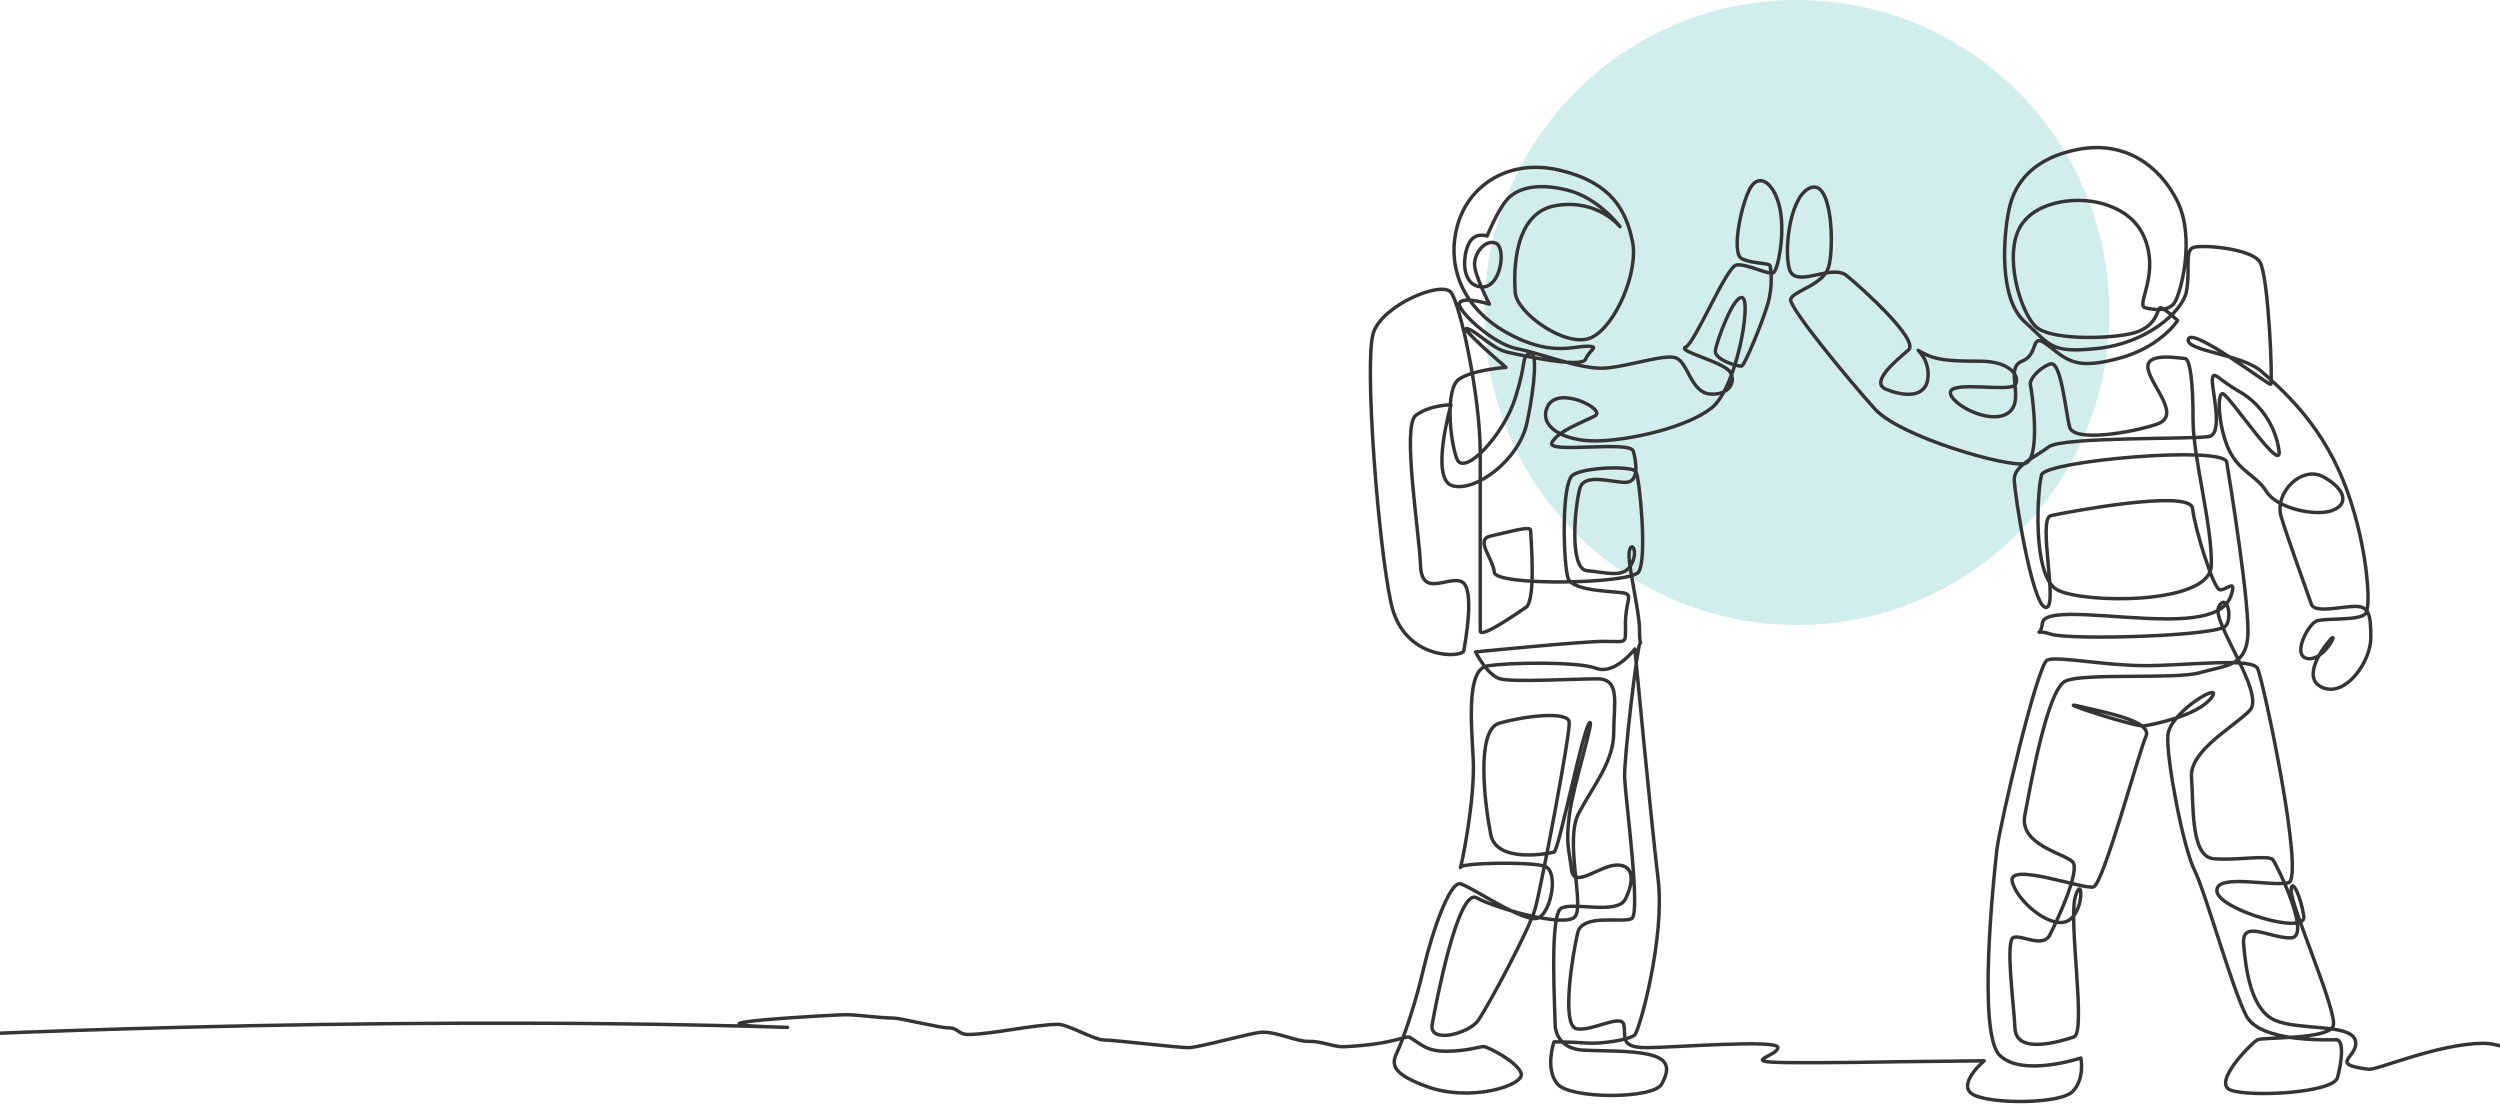
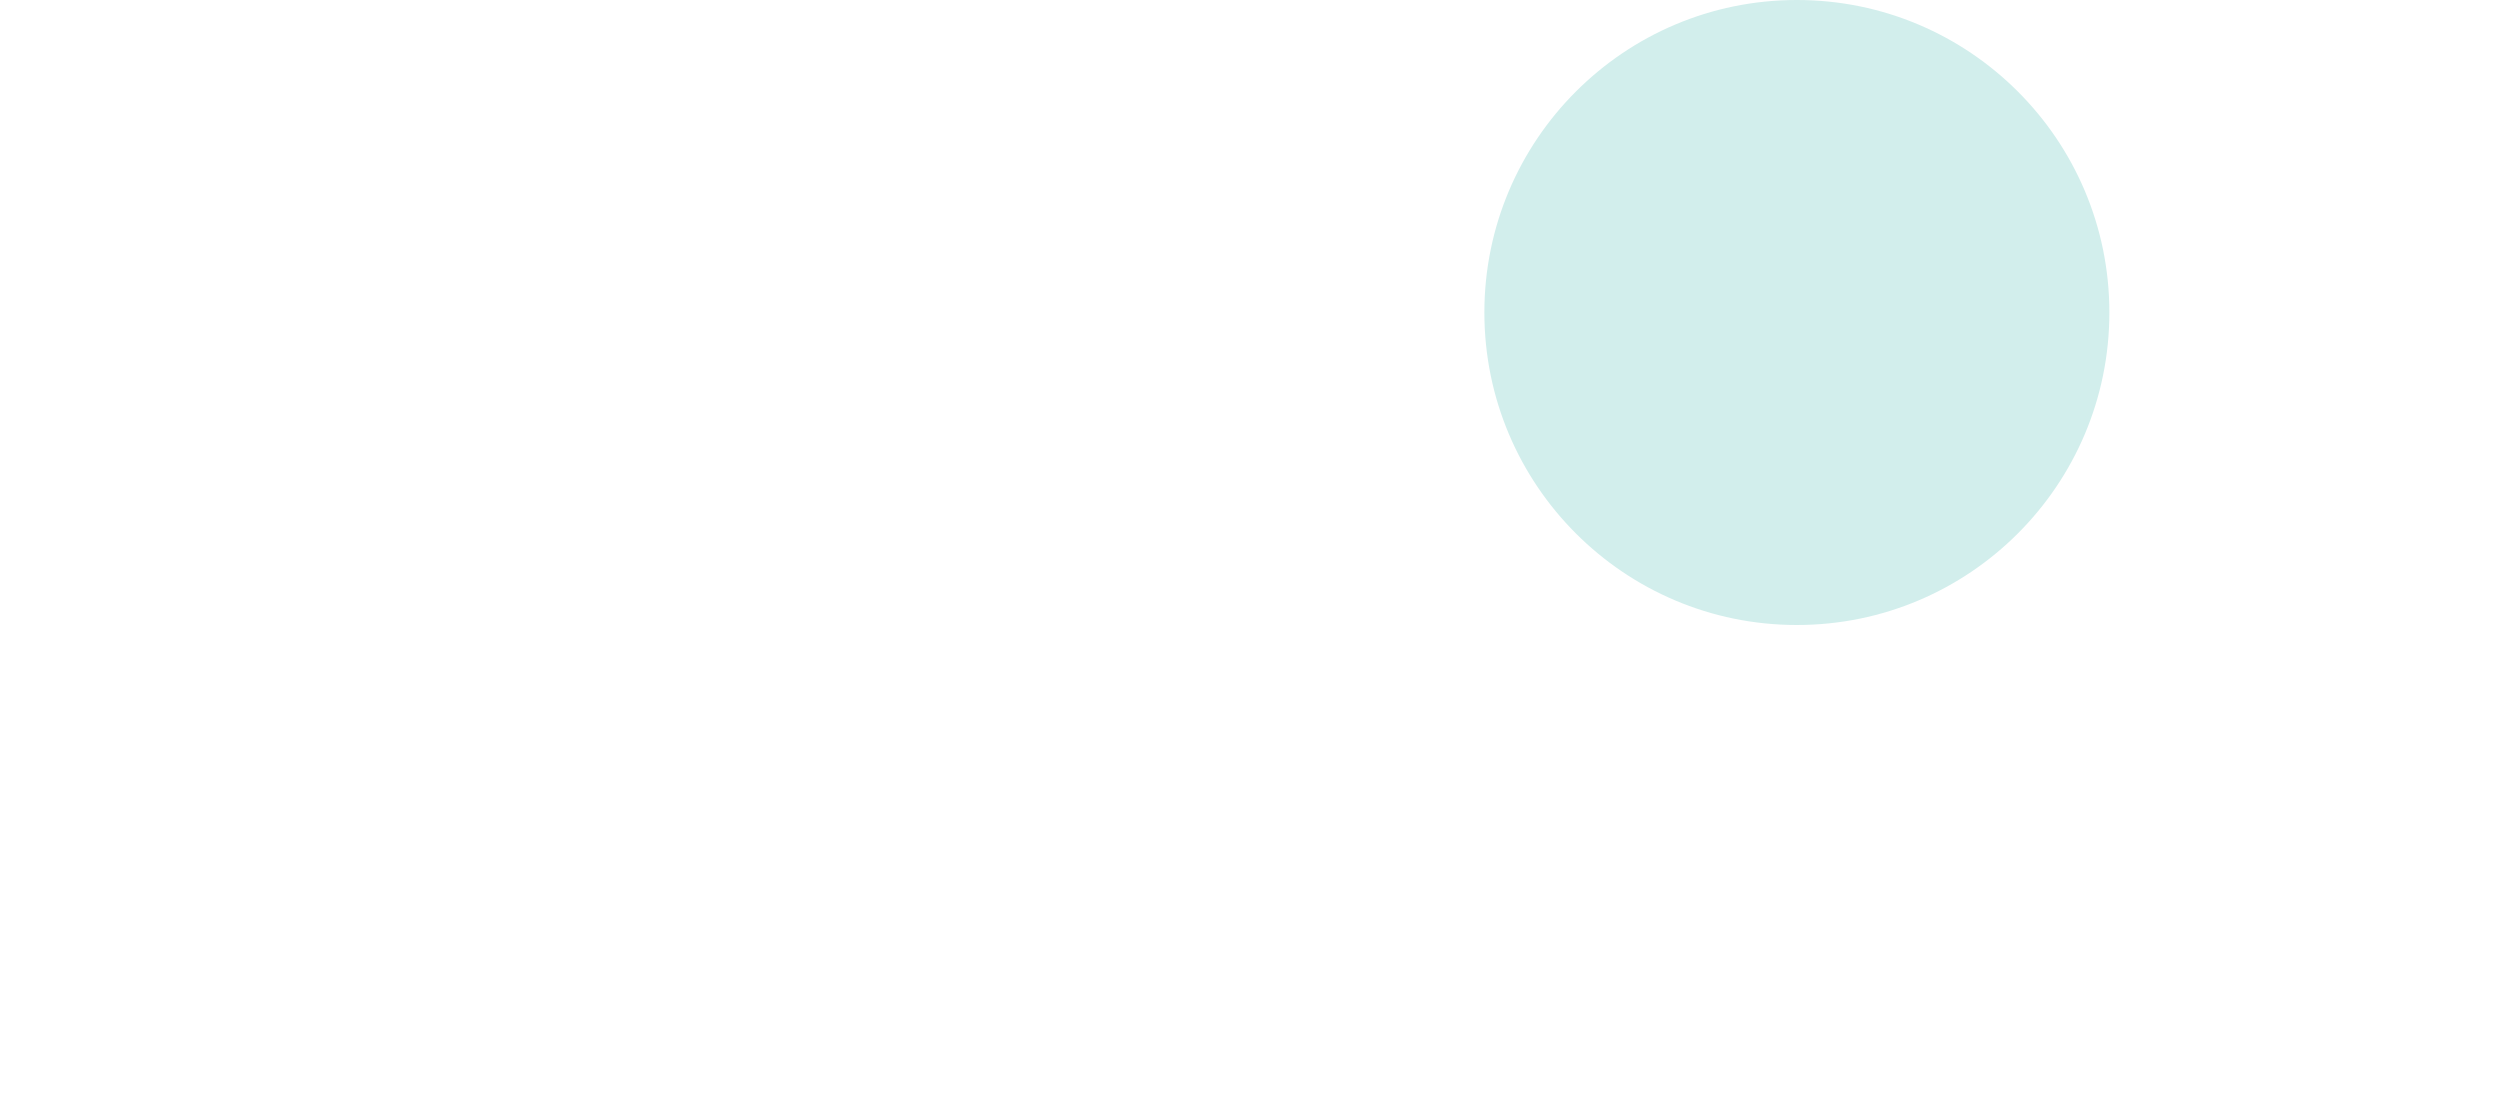
<svg xmlns="http://www.w3.org/2000/svg" width="1440" height="636" viewBox="0 0 1440 636" fill="none">
  <circle cx="1035" cy="180" r="180" fill="#D2EEEC" />
-   <path d="M-50 597.331C-50 597.331 204 584 453.604 591.759C376.924 589.999 482.134 584.509 486.513 584.474C494.241 584.409 505.908 586.364 514.848 586.416C518.353 586.438 542.14 592.123 545.797 592.037C552.409 591.876 551.336 595.972 558.177 595.859C572.307 595.624 594.804 590.204 609.651 590.026C614.872 589.965 630.519 599.043 635.723 599.013C640.983 598.986 679.426 603.543 684.582 603.456C691.15 603.347 720.905 594.73 726.93 594.547C735.639 594.287 746.681 599.959 753.648 599.82C761.741 599.66 768.261 603.195 774.147 602.913C804.015 601.484 809.688 596.037 812.151 597.596C818.897 601.645 821.572 605.515 833.04 605.515C844.508 605.515 852.6 602.818 854.624 602.818C856.649 602.818 874.189 611.587 876.209 618.333C878.233 625.079 847.205 635.195 821.568 625.752C795.935 616.309 803.354 610.236 806.73 601.467C810.105 592.697 815.5 577.186 820.221 556.949C824.943 536.712 835.06 507.71 841.133 509.06C847.205 510.407 878.906 532.668 886.326 528.62C893.745 524.576 897.793 501.637 889.701 498.94C881.604 496.242 841.133 496.92 841.133 499.617C841.133 502.315 849.903 460.494 848.552 436.887C847.205 413.279 845.177 385.624 856.649 383.599C868.116 381.575 908.588 380.902 919.382 384.946C930.176 388.994 941.67 373.8 941.67 373.8C941.67 373.8 951.031 472.757 955.079 506.48C959.128 540.204 944.341 593.374 941.644 596.072C938.946 598.769 922.757 601.467 913.987 600.793C905.217 600.116 895.1 600.116 895.1 600.116C895.1 600.116 889.705 615.631 897.124 624.401C904.543 633.166 952.438 633.166 957.16 624.401C961.882 615.631 961.208 610.232 950.414 607.535C939.62 604.837 922.084 605.51 911.289 604.837C900.495 604.164 895.773 596.741 895.773 589.999C895.773 583.254 892.398 527.269 899.148 523.221C905.894 519.172 931.527 527.269 936.249 517.826C940.971 508.383 941.644 498.267 931.527 498.267C921.41 498.267 906.568 512.431 905.221 500.964C903.874 489.497 901.85 486.799 903.875 469.938C905.899 453.071 919.391 411.251 915.342 416.65C911.294 422.045 897.806 490.17 895.104 490.848C892.407 491.521 862.052 497.589 858.677 480.731C855.306 463.865 849.907 420.698 863.399 416.65C876.891 412.602 903.197 409.231 903.87 415.972C904.543 422.718 887.681 511.08 884.31 523.225C880.935 535.365 856.653 580.556 851.258 587.98C845.859 595.399 822.928 601.471 824.952 590.004C826.976 578.537 839.79 511.085 850.585 517.153C861.379 523.225 901.85 534.688 907.245 527.947C912.64 521.201 901.173 484.102 909.27 468.587C917.366 453.071 929.507 438.907 929.507 422.045C929.507 405.183 933.556 391.018 920.064 391.018C906.572 391.018 871.496 393.042 864.077 391.018C856.657 388.994 849.911 375.507 849.911 375.507C849.911 375.507 910.62 369.435 924.112 369.435C937.604 369.435 936.253 371.455 936.253 359.314C936.253 347.174 940.302 343.126 936.253 341.779C932.205 340.428 905.899 341.106 903.201 333.009C900.504 324.917 899.153 278.371 905.899 273.649C912.645 268.928 940.302 268.255 942.326 271.625C944.35 274.996 949.072 322.889 943.677 329.634C938.282 336.38 861.383 337.726 860.706 329.634C860.032 321.538 849.238 310.744 858.682 308.724C868.125 306.7 881.617 302.652 881.617 305.349C881.617 308.047 884.992 345.823 878.919 349.867C872.851 353.915 852.613 368.08 852.613 363.358C852.613 358.637 852.613 293.209 852.613 260.831C852.613 228.454 841.124 175.123 835.724 168.377C830.329 161.632 796.457 175.492 791.062 191.677C785.667 207.865 793.924 314.792 801.343 347.843C808.762 380.893 842.492 378.869 843.165 374.825C843.843 370.777 849.911 338.404 841.819 335.029C833.722 331.654 818.884 344.472 818.21 325.586C817.537 306.7 807.416 245.316 815.513 239.248C823.605 233.18 835.751 233.18 835.751 233.18C835.751 233.18 823.605 275.674 836.424 279.722C849.242 283.77 874.875 265.557 879.593 243.301C884.314 221.039 885.665 200.807 880.944 203.5C876.222 206.197 879.593 207.548 872.851 229.132C866.105 250.719 843.17 275 839.121 264.211C835.073 253.417 832.375 223.737 840.468 218.342C848.565 212.947 867.452 211.596 867.452 211.596C867.452 211.596 839.795 187.989 845.19 189.335C850.585 190.682 859.355 200.803 868.125 202.827C876.895 204.851 911.298 212.27 913.318 206.871C915.342 201.476 922.088 199.452 913.991 199.452C905.894 199.452 892.407 205.524 867.447 191.36C842.488 177.195 833.114 153.535 839.421 130.119C845.724 106.702 869.146 90.935 898.87 98.145C928.595 105.352 936.701 121.562 940.306 139.128C943.907 156.693 930.398 188.219 916.437 194.522C902.476 200.829 873.65 180.561 872.751 168.404C871.852 156.241 871.852 122.465 896.169 118.413C920.49 114.36 933.1 130.575 933.1 130.575C933.1 130.575 920.941 113.913 902.476 109.409C884.01 104.904 873.203 108.957 867.795 115.264C862.391 121.571 856.536 135.978 856.536 135.978C856.536 135.978 849.781 133.277 846.176 140.031C842.575 146.785 841.219 163.899 852.93 165.25C864.641 166.601 867.795 142.281 861.488 140.031C855.18 137.777 849.329 145.886 849.329 152.189C849.329 158.491 857.887 175.158 857.887 175.158C857.887 175.158 843.474 170.654 840.772 174.259C838.07 177.86 859.689 198.127 873.65 200.829C887.611 203.53 909.682 212.535 923.191 212.087C936.705 211.636 958.772 203.53 965.526 206.232C972.285 208.934 974.083 226.048 984.891 226.947C995.698 227.846 1000.2 220.192 996.602 214.337C993.001 208.482 965.526 202.175 970.93 199.925C976.334 197.675 994.352 153.54 1000.2 152.636C1006.06 151.737 1018.67 158.491 1021.37 157.141C1024.07 155.79 1028.13 135.527 1025.42 121.115C1022.72 106.702 1014.62 99.948 1009.21 106.702C1003.8 113.457 996.597 145.886 1003.35 149.035C1010.11 152.189 1019.11 151.285 1019.56 153.088C1020.01 154.891 1021.37 164.347 1018.21 175.154C1015.06 185.96 1005.15 209.829 1003.35 210.732C1001.55 211.631 987.588 207.127 988.04 202.175C988.492 197.223 998.847 168.851 1003.8 171.553C1008.76 174.254 1000.2 223.793 985.786 235.052C971.373 246.311 939.398 253.517 920.033 253.968C900.669 254.42 885.357 245.412 891.66 233.701C897.967 221.991 925.437 235.951 918.682 239.556C911.928 243.162 897.515 248.113 893.91 254.868C890.309 261.622 938.946 253.517 940.749 259.819C942.552 266.126 944.354 277.837 936.245 277.837C928.135 277.837 912.823 272.433 910.121 280.986C907.419 289.543 903.366 327.823 914.174 328.722C924.981 329.621 934.889 333.226 939.394 325.569C943.898 317.915 939.846 311.161 938.495 317.463C937.144 323.766 944.35 351.691 944.35 362.498C944.35 373.305 945.844 369.626 944.493 370.977C943.142 372.328 935.345 436.357 935.793 448.067C936.244 459.778 945.254 526.431 939.846 529.132C934.442 531.834 911.472 525.979 908.77 537.238C906.068 548.496 898.862 591.281 908.318 592.632C917.775 593.983 933.99 583.623 935.341 590.377C936.692 597.136 932.639 603.439 948.403 603.439C964.167 603.439 1024.52 598.487 1024.07 603.439C1023.62 608.395 1002.9 611.544 1026.32 611.996C1049.74 612.447 1091.17 611.544 1095.22 611.544L1142.87 611.018C1142.87 611.018 1126.72 624.748 1136.41 630.399C1146.1 636.055 1186.48 636.055 1193.75 628.784C1201.02 621.517 1198.59 609.402 1198.59 609.402C1198.59 609.402 1164.68 620.709 1151.76 607.787C1138.84 594.864 1148.53 504.426 1150.14 489.888C1151.76 475.35 1173.56 382.605 1179.22 380.181C1184.87 377.757 1212.32 383.413 1235.75 383.413C1259.16 383.413 1297.12 378.57 1300.35 385.028C1303.58 391.492 1327.8 506.042 1318.11 508.461C1308.42 510.885 1276.12 502.81 1276.92 513.304C1277.73 523.803 1328.61 539.149 1327 527.842C1325.38 516.536 1319.73 504.426 1319.73 513.304C1319.73 522.187 1346.38 582.75 1343.96 590.829C1341.53 598.904 1303.58 597.288 1300.35 598.904C1297.12 600.52 1273.7 623.936 1285.01 627.976C1296.32 632.011 1343.96 629.592 1346.38 620.704C1348.81 611.822 1350.42 598.9 1345.57 598.9C1340.73 598.9 1301.97 600.515 1293.89 585.174C1285.81 569.832 1270.47 514.112 1264.01 501.19C1257.55 488.268 1247.86 437.512 1248.66 423.787C1249.47 410.056 1281.77 391.487 1273.7 401.982C1265.62 412.48 1239.78 417.328 1234.94 418.131C1230.09 418.939 1180.83 402.79 1197.79 406.825C1214.75 410.864 1240.04 415.499 1236 424.386C1231.96 433.269 1211.52 509.265 1205.86 510.88C1200.21 512.496 1156.61 496.347 1159.03 507.649C1161.45 518.955 1181.63 535.913 1191.33 530.257C1201.02 524.606 1199.41 502.801 1195.37 516.527C1191.33 530.257 1201.82 594.86 1194.56 597.279C1187.29 599.703 1161.45 607.778 1160.64 592.436C1159.83 577.095 1154.99 541.564 1159.83 539.948C1164.67 538.332 1176.79 546.407 1180.82 538.332C1184.86 530.257 1198.59 501.19 1193.75 496.342C1188.9 491.499 1163.06 486.652 1166.29 469.694C1169.52 452.737 1179.21 397.134 1189.71 392.291C1200.2 387.448 1253.51 391.483 1267.23 387.448C1280.96 383.408 1293.08 384.216 1294.69 367.259C1296.31 350.301 1284.19 275.891 1282.58 266.2C1280.96 256.509 1178.4 265.392 1175.98 273.467C1173.56 281.542 1170.32 331.611 1184.86 339.685C1199.4 347.76 1272.89 348.568 1273.69 325.955C1274.5 303.347 1263.2 263.776 1263.2 241.971C1263.2 220.171 1261.58 206.441 1258.35 206.441C1255.13 206.441 1234.93 202.401 1237.36 212.9C1239.78 223.398 1256.74 239.548 1242.2 244.395C1227.67 249.238 1194.56 254.894 1192.13 246.011C1189.71 237.128 1187.29 207.249 1180.83 209.672C1174.37 212.096 1168.71 218.555 1169.52 221.787C1170.33 225.018 1175.98 264.584 1166.29 267.008C1156.6 269.432 1094.42 251.666 1079.88 235.512C1065.34 219.363 1030.61 177.373 1031.43 172.526C1032.23 167.682 1050 164.451 1053.23 153.952C1056.46 143.454 1055.66 104.691 1043.54 107.923C1031.43 111.155 1027.39 142.646 1030.62 154.76C1033.85 166.87 1054.85 151.529 1063.73 158.795C1072.61 166.062 1105.72 195.942 1099.26 201.593C1092.8 207.244 1076.64 220.166 1086.34 224.202C1096.03 228.241 1109.76 229.853 1110.57 216.935C1111.37 204.017 1100.07 199.165 1107.33 203.205C1114.6 207.24 1121.87 208.048 1140.44 208.048C1159.02 208.048 1163.86 217.738 1160.63 221.778C1157.4 225.813 1124.29 219.354 1123.48 225.813C1122.67 232.272 1146.09 245.194 1156.59 237.927C1167.08 230.661 1154.16 212.087 1164.66 208.048C1175.16 204.013 1168.7 190.282 1180.01 199.165C1191.31 208.048 1196.16 212.895 1220.39 206.432C1228.61 204.238 1235.16 201.02 1240.22 197.732C1250.08 191.325 1254.3 184.631 1254.3 184.631C1254.3 184.631 1246.09 176.939 1244.29 177.238C1242.48 177.538 1242.78 188.949 1227.17 192.25C1211.56 195.555 1180.93 195.555 1172.83 188.345C1164.72 181.139 1155.11 151.715 1162.02 134.006C1168.92 116.293 1194.44 112.688 1210.66 117.192C1226.87 121.697 1236.18 131.904 1237.98 147.815C1239.78 163.725 1231.08 176.035 1235.58 177.238C1240.08 178.437 1248.79 179.64 1252.4 174.537C1256 169.433 1264.71 137.308 1254.2 115.993C1243.69 94.675 1223.27 81.166 1197.45 85.97C1171.63 90.774 1160.52 104.882 1157.22 120.498C1153.92 136.109 1151.22 171.839 1166.23 185.348C1181.24 198.861 1180.64 203.665 1208.57 200.659C1236.49 197.658 1256.9 179.64 1259.31 168.234C1261.71 156.823 1258.4 144.813 1262.91 142.715C1267.42 140.613 1296.54 143.015 1301.64 150.821C1306.75 158.626 1309.15 220.775 1307.95 221.374C1306.75 221.973 1262.91 188.345 1260.51 195.251C1258.1 202.158 1291.43 203.96 1302.54 213.868C1313.65 223.776 1335.57 242.388 1349.38 276.017C1363.19 309.641 1366.19 349.272 1362.59 353.476C1358.98 357.681 1339.17 355.878 1334.37 357.681C1329.56 359.484 1319.95 377.497 1328.96 379.299C1337.97 381.102 1346.98 363.688 1342.78 367.889C1338.57 372.093 1324.76 390.71 1337.97 396.113C1351.19 401.517 1365.6 381.102 1365.6 367.293C1365.6 353.485 1364.4 349.276 1356.59 349.276C1348.78 349.276 1333.17 353.481 1331.37 348.077C1329.57 342.674 1318.16 311.448 1313.96 297.639C1309.76 283.826 1325.97 267.616 1338.58 274.822C1351.19 282.028 1352.99 290.433 1343.38 294.034C1333.77 297.639 1311.55 292.835 1305.55 283.227C1299.54 273.619 1289.93 271.816 1283.93 259.211C1277.92 246.602 1276.72 226.182 1280.33 226.786C1283.93 227.386 1314.56 273.619 1312.75 259.811C1310.95 246.002 1302.54 232.789 1289.93 225.583C1277.32 218.377 1274.92 212.973 1274.32 218.377C1273.72 223.78 1280.92 249.603 1272.52 251.401C1264.11 253.2 1187.84 251.401 1180.04 257.404C1172.23 263.411 1160.22 268.211 1160.22 276.021C1160.22 283.826 1170.43 348.677 1178.24 349.88C1186.04 351.079 1173.43 298.838 1181.24 297.04C1189.05 295.237 1261.7 281.429 1262.91 292.84C1264.11 304.25 1274.92 339.077 1278.52 339.677C1282.12 340.276 1287.53 333.674 1285.73 340.876C1283.92 348.082 1279.12 356.487 1248.49 356.487C1217.87 356.487 1177.64 349.28 1176.44 358.889C1175.24 368.497 1170.43 361.66 1181.24 365.261C1192.05 368.866 1277.92 366.464 1282.12 360.461C1286.32 354.454 1282.12 341.245 1277.92 349.654C1273.71 358.059 1304.94 399.493 1295.94 409.101C1286.93 418.709 1261.11 432.152 1262.31 447.768C1263.51 463.379 1261.71 493.402 1274.92 494.605C1288.13 495.804 1306.75 492.203 1309.15 495.204C1311.55 498.206 1331.97 540.239 1319.36 540.239C1306.75 540.239 1291.13 529.432 1292.33 543.84C1293.53 558.248 1296.53 581.668 1310.35 587.671C1324.16 593.679 1353.58 589.474 1356.59 599.082C1359.59 608.69 1339.77 612.895 1364.39 615.896C1369.1 616.469 1404.66 601.019 1430.63 600.941C1444.86 600.898 1471.29 617.004 1514.36 609.142C1532.12 605.897 1542.11 621.356 1561.59 621.495C1567.83 621.538 1589.68 621.217 1608.26 616.952C1626.83 612.691 1642.12 604.481 1648.23 604.386C1660.54 604.194 1677.92 611.105 1692.55 611.144C1706.61 611.179 1725.01 618.42 1738.12 617.673C1753.3 616.808 1762.96 608.117 1775.43 611.257" stroke="#363435" stroke-width="2" stroke-miterlimit="10" stroke-linecap="round" stroke-linejoin="round" />
</svg>